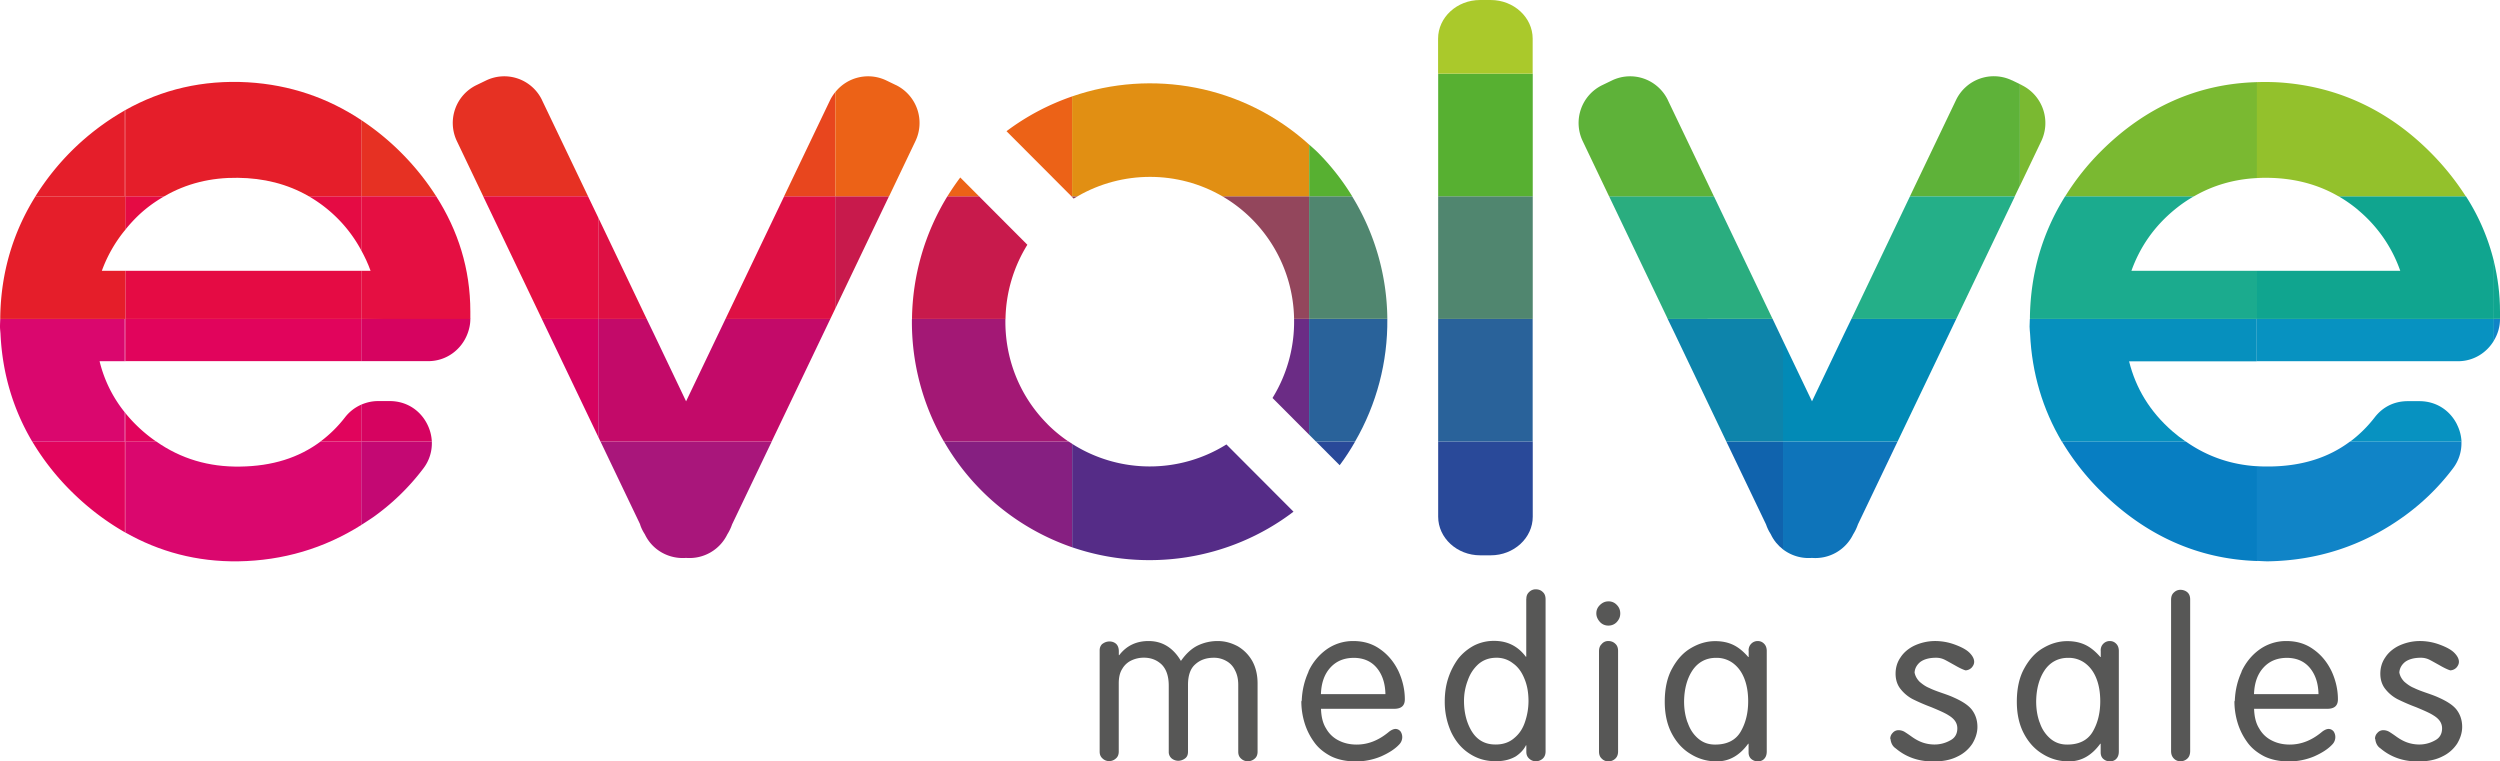
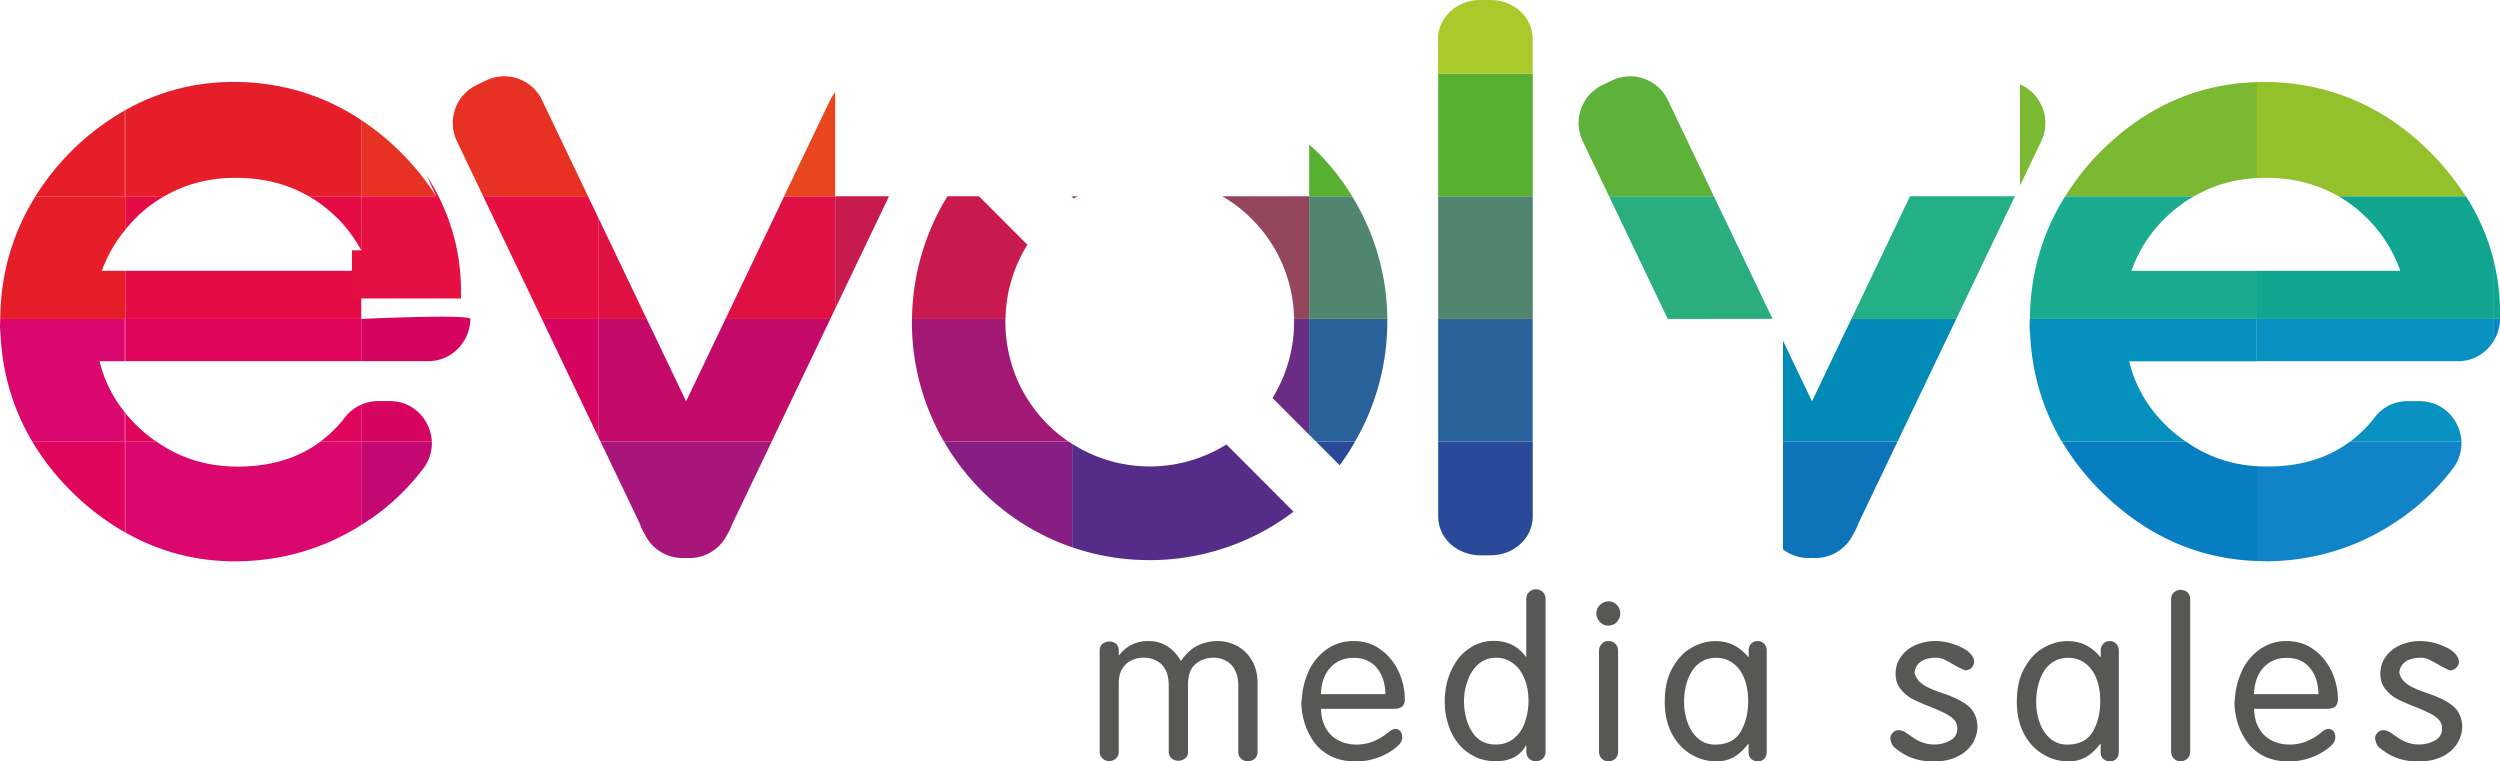
<svg xmlns="http://www.w3.org/2000/svg" width="220" height="67" viewBox="0 0 220 67" fill="none">
  <g clip-path="url(#a)">
    <path d="M97.02 56.662a.983.983 0 0 1 .623-.213c.235 0 .426.08.58.213.154.154.234.367.234.662v.33h.037c.638-.838 1.533-1.264 2.655-1.242 1.18.022 2.112.625 2.772 1.75.462-.662.968-1.11 1.488-1.36a4.024 4.024 0 0 1 1.76-.39c.653 0 1.218.176 1.76.463.521.309.954.735 1.276 1.301.308.567.462 1.221.462 1.978v6c0 .25-.08.464-.249.603a.927.927 0 0 1-.623.236.86.86 0 0 1-.58-.236c-.176-.154-.249-.353-.249-.603v-5.882c0-.507-.095-.934-.293-1.301a1.786 1.786 0 0 0-.778-.816 2.16 2.16 0 0 0-1.085-.273c-.66 0-1.203.192-1.628.581-.425.368-.638.97-.638 1.81v5.881c0 .25-.073.449-.249.581a1.026 1.026 0 0 1-.616.214.94.94 0 0 1-.58-.214.734.734 0 0 1-.249-.58v-5.81c0-.838-.213-1.455-.623-1.867-.426-.404-.946-.603-1.57-.603-.41 0-.792.096-1.107.25a1.82 1.82 0 0 0-.792.735c-.213.331-.308.758-.308 1.28v6c0 .25-.08.463-.25.603a.872.872 0 0 1-.6.235.846.846 0 0 1-.58-.235c-.176-.155-.25-.353-.25-.603v-8.912c0-.235.081-.427.25-.58v.014Zm18.121 2.434a4.908 4.908 0 0 1 1.569-1.927 4.005 4.005 0 0 1 2.383-.757c.91 0 1.687.235 2.362.72.696.486 1.217 1.125 1.606 1.92.366.794.564 1.632.564 2.485 0 .566-.308.838-.946.838h-6.431c.022.676.154 1.265.447 1.728.272.485.66.838 1.122 1.066.462.236.99.353 1.57.353 1.004 0 1.914-.368 2.772-1.066.271-.235.506-.309.638-.309.19 0 .33.081.447.213.095.14.154.31.154.508a.922.922 0 0 1-.249.625c-.367.404-.91.757-1.606 1.066a5.742 5.742 0 0 1-2.244.448c-.792 0-1.57-.154-2.186-.463-.623-.33-1.122-.735-1.488-1.264a5.661 5.661 0 0 1-.836-1.706 6.575 6.575 0 0 1-.272-1.846c.022-.037.022-.059.037-.08v-.023c.037-.89.235-1.728.601-2.522l-.014-.007Zm6.776 1.978c-.022-.949-.272-1.706-.756-2.294-.484-.581-1.144-.876-1.994-.89-.873 0-1.548.272-2.076.838s-.814 1.338-.85 2.353h5.676v-.007Zm12.4-8.353c0-.272.074-.464.25-.625a.795.795 0 0 1 .579-.236c.249 0 .462.081.616.236.176.154.249.367.249.661v13.36c0 .273-.08.486-.249.64a.923.923 0 0 1-.616.236.844.844 0 0 1-.579-.236c-.176-.154-.25-.353-.25-.603v-.566h-.036c-.176.368-.484.699-.888.97-.425.25-.99.427-1.686.427-.91.022-1.702-.213-2.384-.661-.696-.449-1.217-1.067-1.606-1.868a6.452 6.452 0 0 1-.579-2.72c0-.721.095-1.42.308-2.06a6.12 6.12 0 0 1 .887-1.727 4.465 4.465 0 0 1 1.394-1.148 3.846 3.846 0 0 1 1.76-.404c1.158 0 2.09.463 2.786 1.397h.037v-5.088l.007.015Zm-4.803 11.632c.447.735 1.122 1.147 2.017 1.162.718.022 1.298-.191 1.723-.566.447-.368.755-.839.946-1.42a5.72 5.72 0 0 0 .308-1.823c0-.757-.117-1.42-.367-2-.234-.58-.564-1.03-1.004-1.338a2.294 2.294 0 0 0-1.452-.486c-.638 0-1.159.192-1.592.567-.425.39-.733.852-.931 1.433a5.04 5.04 0 0 0-.33 1.787c0 1.052.235 1.941.675 2.677l.007.007Zm11.271-9.632c-.19-.214-.308-.464-.308-.736 0-.294.096-.522.308-.735.213-.213.462-.33.756-.33a.97.97 0 0 1 .733.308c.213.213.308.463.308.757s-.095.522-.308.758a.98.98 0 0 1-.733.308.973.973 0 0 1-.756-.33Zm.176 1.94a.731.731 0 0 1 .58-.25c.227 0 .447.082.601.236.176.154.249.368.249.64v8.838c0 .272-.08.485-.249.64a.873.873 0 0 1-.601.235.785.785 0 0 1-.58-.235c-.176-.155-.249-.368-.249-.64v-8.794c0-.294.073-.507.249-.662v-.007Zm12.914.59c0-.25.081-.45.235-.604a.787.787 0 0 1 .565-.235c.234 0 .41.08.564.235.154.154.235.368.235.64v8.838c0 .294-.081.507-.235.662-.132.14-.33.213-.564.213a.867.867 0 0 1-.565-.213c-.154-.133-.235-.331-.235-.581v-.757h-.036c-.734 1.007-1.628 1.536-2.692 1.551a4.256 4.256 0 0 1-2.361-.64c-.719-.426-1.276-1.051-1.687-1.845-.41-.794-.601-1.728-.601-2.758 0-1.161.213-2.154.66-2.948.447-.816 1.005-1.42 1.701-1.809.675-.39 1.372-.58 2.076-.58.623 0 1.144.117 1.591.33.447.213.887.566 1.32 1.066h.037v-.566h-.008Zm-5.36 6.33c.19.58.506 1.051.909 1.397.425.368.909.544 1.511.544 1.026 0 1.782-.368 2.229-1.11.447-.758.675-1.655.675-2.699 0-.78-.118-1.456-.352-2.037-.235-.58-.565-1.007-.99-1.323a2.41 2.41 0 0 0-1.452-.463h-.037c-.909 0-1.606.411-2.075 1.11-.462.699-.719 1.61-.734 2.72 0 .662.096 1.28.308 1.868l.008-.007Zm17.827 1.434c0-.213.081-.39.213-.522a.668.668 0 0 1 .52-.236c.154 0 .33.037.506.133.154.095.367.235.602.404.234.17.41.272.52.331.389.213.851.368 1.43.39a2.808 2.808 0 0 0 1.474-.353c.426-.213.638-.581.638-1.066 0-.486-.271-.853-.792-1.162-.271-.177-.777-.404-1.488-.699a16.958 16.958 0 0 1-1.665-.72 3.343 3.343 0 0 1-1.027-.853c-.308-.368-.462-.838-.462-1.375 0-.508.132-.993.426-1.42.271-.426.682-.779 1.18-1.029a4.375 4.375 0 0 1 1.76-.426 4.998 4.998 0 0 1 1.841.309c.579.213 1.027.448 1.298.72.271.272.411.544.411.794 0 .191-.081.353-.213.508a.814.814 0 0 1-.543.25c-.212-.06-.542-.214-.946-.449-.425-.235-.733-.412-.931-.507a1.666 1.666 0 0 0-.733-.155c-.602 0-1.064.14-1.372.368-.308.25-.484.566-.506.934.059.309.213.58.448.816.249.213.52.412.85.544.308.155.697.294 1.144.449.448.154.756.272.932.353.755.33 1.32.676 1.65 1.088.33.426.506.934.506 1.537 0 .522-.176 1.03-.448 1.478a3.16 3.16 0 0 1-1.276 1.11c-.564.294-1.261.448-2.09.448-1.356.022-2.478-.39-3.373-1.147-.271-.176-.425-.463-.462-.838l-.022-.007Zm18.517-7.765c0-.25.08-.449.234-.603a.787.787 0 0 1 .565-.235c.235 0 .411.08.565.235.154.154.234.368.234.64v8.838c0 .294-.08.507-.234.662-.132.14-.33.213-.565.213a.867.867 0 0 1-.565-.213c-.154-.133-.234-.331-.234-.581v-.757h-.037c-.733 1.007-1.628 1.536-2.691 1.551a4.258 4.258 0 0 1-2.362-.64c-.718-.426-1.276-1.051-1.686-1.845-.411-.794-.602-1.728-.602-2.758 0-1.161.213-2.154.66-2.948.448-.816 1.005-1.42 1.702-1.809.674-.39 1.371-.58 2.075-.58.623 0 1.144.117 1.591.33.448.213.888.566 1.32 1.066h.037v-.566h-.007Zm-5.361 6.33a3.08 3.08 0 0 0 .909 1.398c.426.368.91.544 1.511.544 1.027 0 1.782-.368 2.229-1.11.448-.758.675-1.655.675-2.699 0-.78-.117-1.456-.352-2.037-.235-.58-.565-1.007-.99-1.323a2.408 2.408 0 0 0-1.452-.463h-.037c-.909 0-1.606.411-2.075 1.11-.462.699-.719 1.61-.733 2.72 0 .662.095 1.28.308 1.868l.007-.007Zm11.807-11.44a.795.795 0 0 1 .579-.236c.227 0 .447.081.601.214.176.154.25.367.25.64V66.08c0 .294-.081.522-.25.676a.871.871 0 0 1-.601.236.783.783 0 0 1-.579-.236c-.176-.176-.25-.39-.25-.676V52.8c0-.294.074-.507.25-.661Zm5.947 6.956c.367-.78.887-1.434 1.569-1.927a4.006 4.006 0 0 1 2.384-.757c.909 0 1.686.235 2.361.72.697.486 1.217 1.125 1.606 1.92.367.794.565 1.632.565 2.485 0 .566-.308.838-.946.838h-6.432c.022.676.154 1.265.448 1.728.271.485.66.838 1.122 1.066.462.236.99.353 1.569.353 1.005 0 1.914-.368 2.772-1.066.271-.235.506-.309.638-.309.191 0 .33.081.447.213a.88.88 0 0 1 .154.508.922.922 0 0 1-.249.625c-.367.404-.909.757-1.606 1.066a5.742 5.742 0 0 1-2.244.448c-.792 0-1.569-.154-2.185-.463-.624-.33-1.122-.735-1.489-1.264a5.661 5.661 0 0 1-.836-1.706 6.574 6.574 0 0 1-.271-1.846c.022-.037.022-.059.036-.08v-.023c.037-.89.235-1.728.602-2.522l-.015-.007Zm6.776 1.978c-.022-.949-.271-1.706-.755-2.294-.484-.581-1.144-.876-1.995-.89-.873 0-1.547.272-2.075.838-.528.566-.814 1.338-.851 2.353h5.676v-.007Zm4.972 3.94c0-.212.081-.389.213-.521a.668.668 0 0 1 .52-.236c.154 0 .33.037.506.133.154.095.367.235.602.404.234.17.41.272.52.331.389.213.851.368 1.43.39a2.808 2.808 0 0 0 1.474-.353c.426-.213.638-.581.638-1.066 0-.486-.271-.853-.792-1.162-.271-.177-.777-.404-1.488-.699a16.958 16.958 0 0 1-1.665-.72 3.343 3.343 0 0 1-1.027-.853c-.308-.368-.462-.838-.462-1.375 0-.508.132-.993.426-1.42.271-.426.682-.779 1.18-1.029a4.375 4.375 0 0 1 1.76-.426 4.998 4.998 0 0 1 1.841.309c.579.213 1.027.448 1.298.72.271.272.411.544.411.794 0 .191-.081.353-.213.508a.814.814 0 0 1-.543.25c-.212-.06-.542-.214-.946-.449-.425-.235-.733-.412-.931-.507a1.666 1.666 0 0 0-.733-.155c-.602 0-1.064.14-1.372.368-.308.25-.484.566-.506.934.059.309.213.58.448.816.249.213.52.412.85.544.308.155.697.294 1.144.449.448.154.756.272.932.353.755.33 1.32.676 1.65 1.088.33.426.506.934.506 1.537 0 .522-.176 1.03-.448 1.478a3.16 3.16 0 0 1-1.276 1.11c-.564.294-1.261.448-2.09.448-1.356.022-2.478-.39-3.373-1.147-.271-.176-.425-.463-.462-.838l-.022-.007Z" fill="#575756" />
    <path d="M38.383 17.272a22.677 22.677 0 0 0-2.692-3.434 22.6 22.6 0 0 0-3.901-3.272v6.706h6.593Zm9.32-8.456a3.698 3.698 0 0 0-2.105-1.893 3.68 3.68 0 0 0-2.823.158l-.836.404a3.688 3.688 0 0 0-1.887 2.11 3.71 3.71 0 0 0 .157 2.831l2.317 4.853h9.225l-4.048-8.456v-.007Z" fill="#E63123" />
    <path d="M11.03 38.853v8.007c2.984 1.692 6.291 2.589 9.95 2.537 3.924-.066 7.54-1.132 10.817-3.198v-7.346h-3.586c-1.906 1.426-4.238 2.17-7.084 2.206-2.75.044-5.206-.684-7.377-2.206h-2.721Z" fill="#DA076E" />
    <path d="M13.743 38.853a12.98 12.98 0 0 1-2.714-2.507v2.515h2.714v-.008Zm-2.714-10.787v3.714H31.79v-3.714H11.03Zm20.761 7.545a3.65 3.65 0 0 0-1.437 1.125 11.264 11.264 0 0 1-2.149 2.117h3.586v-3.242Z" fill="#E1045C" />
    <path d="M28.923 18.5a12.028 12.028 0 0 1 2.867 3.53v-4.758h-4.613c.602.353 1.188.757 1.746 1.228Zm-17.901 1.72c.52-.64 1.093-1.25 1.767-1.801.536-.441 1.1-.816 1.672-1.147h-3.439v2.949Zm.007 7.846H31.79v-4.235H11.03v4.235Z" fill="#E50B44" />
    <path d="M14.461 17.272c1.951-1.132 4.107-1.654 6.461-1.625 2.273.022 4.37.537 6.255 1.625h4.613v-6.706c-2.933-1.949-6.263-3.103-9.973-3.324-3.968-.227-7.568.633-10.795 2.449v7.58h3.44Z" fill="#E51E2A" />
    <path d="M31.79 46.199c.345-.221.69-.442 1.034-.677a20.119 20.119 0 0 0 4.422-4.287 3.64 3.64 0 0 0 .755-2.382H31.79v7.346Z" fill="#C40873" />
    <path d="M31.79 31.78h5.903c1.584 0 2.919-1.008 3.447-2.412.154-.405.25-.838.25-1.294 0-.456-9.6-.008-9.6-.008v3.72-.006Zm15.891-3.714.624 1.302 4.341 9.073V28.066h-4.965Zm-9.68 10.787a3.779 3.779 0 0 0-.396-1.507c-.638-1.28-1.87-2.052-3.307-2.052h-1.02c-.535 0-1.033.118-1.488.316v3.243h6.211Z" fill="#D60360" />
-     <path d="M38.383 17.272H31.79v4.757c.315.574.594 1.17.821 1.802h-.821v4.235h9.6v-.654c0-3.758-1.086-7.133-3.007-10.14Zm14.263 1.875-.902-1.875h-9.225l5.074 10.61.088.184h4.965v-8.919Z" fill="#E50F42" />
+     <path d="M38.383 17.272H31.79v4.757h-.821v4.235h9.6v-.654c0-3.758-1.086-7.133-3.007-10.14Zm14.263 1.875-.902-1.875h-9.225l5.074 10.61.088.184h4.965v-8.919Z" fill="#E50F42" />
    <path d="M56.327 46.147c.096.309.242.596.418.868.675 1.426 2.149 2.198 3.63 2.08a3.701 3.701 0 0 0 3.63-2.073c.176-.28.316-.573.418-.875l3.491-7.294h-15.07l3.49 7.294h-.007Z" fill="#A9167B" />
    <path d="m63.22 29.368-2.845 5.948-2.838-5.948-.63-1.302h-4.261v10.375l.198.412h15.063l4.539-9.485.623-1.302h-9.225l-.623 1.302Z" fill="#C30A69" />
    <path d="m69.007 17.272-5.075 10.61-.088.184h9.225l.088-.184.338-.706v-9.904h-4.488Zm-12.1 10.794-.088-.184-4.173-8.735v8.92h4.26Z" fill="#DE1044" />
    <path d="M73.495 8.118a3.775 3.775 0 0 0-.448.698L69 17.272h4.496V8.11v.008Z" fill="#E8461E" />
    <path d="M94.035 38.853H83.072a20.822 20.822 0 0 0 11.279 9.309v-9.11c-.103-.067-.213-.133-.316-.199Z" fill="#861F81" />
    <path d="M92.18 37.324c-2.545-2.552-3.77-5.912-3.703-9.258h-8.228a21.014 21.014 0 0 0 2.816 10.787h10.963a12.514 12.514 0 0 1-1.855-1.53h.007Z" fill="#A31875" />
    <path d="m73.495 27.176 4.737-9.904h-4.737v9.904Zm16.91-5.64-4.253-4.264h-2.78a21.119 21.119 0 0 0-3.116 10.794h8.228a12.782 12.782 0 0 1 1.921-6.522v-.007Zm3.88-4.264.066.074v-.074h-.066Z" fill="#C81A4C" />
-     <path d="M94.35 8.485a20.918 20.918 0 0 0-5.778 3.06l5.713 5.727h.066V8.485ZM78.82 7.478l-.836-.404a3.694 3.694 0 0 0-4.481 1.036v9.162h4.737l2.318-4.853a3.713 3.713 0 0 0-1.731-4.941h-.007Zm5.683 8.14a22.692 22.692 0 0 0-1.13 1.654h2.78l-1.65-1.654Z" fill="#EC6217" />
    <path d="M94.35 39.051v9.11c6.476 2.221 13.824 1.17 19.478-3.132l-5.903-5.919a12.718 12.718 0 0 1-13.574-.051v-.008Z" fill="#552C87" />
    <path d="M113.879 28.066a12.758 12.758 0 0 1-1.899 6.956l3.219 3.228V28.059h-1.32v.007Z" fill="#6B2C85" />
    <path d="M115.199 17.272h-7.634a12.717 12.717 0 0 1 6.314 10.787h1.32V17.272Zm-20.848.074.132.132c.117-.074.234-.133.352-.199h-.484v.067Z" fill="#93465C" />
-     <path d="M115.199 12.72c-5.808-5.257-13.838-6.661-20.856-4.235v8.787h.484c3.93-2.272 8.815-2.28 12.738 0h7.634v-4.551Z" fill="#E18F13" />
    <path d="M126.559 45.47c0 1.868 1.657 3.398 3.696 3.398h.931c2.039 0 3.696-1.53 3.696-3.397v-6.618h-8.323v6.618Zm-8.668-4.529c.506-.669.953-1.375 1.364-2.088h-3.447l2.083 2.088Z" fill="#294999" />
    <path d="m115.199 38.25.602.603h3.446c1.897-3.274 2.878-7 2.838-10.787h-6.886v10.192-.008Zm11.36-8.934v9.537h8.316V28.066h-8.316v1.25Z" fill="#29629A" />
    <path d="M115.199 17.272v10.787h6.886a20.913 20.913 0 0 0-3.102-10.787h-3.791.007Zm11.36 0h8.323v10.794h-8.323V17.272Z" fill="#50866F" />
    <path d="M118.991 17.272a20.818 20.818 0 0 0-2.992-3.823c-.257-.258-.528-.486-.792-.728v4.551h3.784Zm7.568-10.787h8.323v10.787h-8.323V6.485Z" fill="#57B031" />
    <path d="M131.179 0h-.932c-2.038 0-3.696 1.53-3.696 3.404v3.081h8.324v-3.08c0-1.876-1.658-3.405-3.696-3.405Z" fill="#AAC92B" />
-     <path d="m151.917 38.853 3.491 7.287c.103.309.242.595.418.867.257.552.631.993 1.078 1.339v-9.493h-4.987Z" fill="#1063AD" />
-     <path d="m156.904 29.985-.293-.618-.624-1.308-9.232.007.63 1.301 4.532 9.486h4.987v-8.868Z" fill="#0D84AB" />
    <path d="m155.899 27.882-5.074-10.61h-9.226l5.075 10.61.081.184 9.232-.007-.088-.177Z" fill="#2AAD7F" />
    <path d="M146.777 8.816a3.71 3.71 0 0 0-2.105-1.893 3.68 3.68 0 0 0-2.823.158l-.836.404a3.688 3.688 0 0 0-1.888 2.11 3.703 3.703 0 0 0 .157 2.831l2.317 4.853h9.226l-4.048-8.456v-.007Z" fill="#5EB239" />
    <path d="M156.904 48.346a3.714 3.714 0 0 0 2.545.75 3.701 3.701 0 0 0 3.63-2.074c.176-.28.315-.573.418-.875l3.49-7.294h-10.083v9.493Z" fill="#0E74BA" />
    <path d="m162.294 29.368-2.838 5.948-2.552-5.33v8.867h10.083l4.54-9.485.623-1.302h-9.225l-.631 1.302Z" fill="#028AB6" />
    <path d="m163.013 27.882-.088.184h9.225l.088-.184 5.075-10.61h-9.233l-5.067 10.61Z" fill="#24AF88" />
-     <path d="M177.056 7.073a3.69 3.69 0 0 0-4.928 1.736l-4.048 8.456h9.225l.448-.934V7.404l-.697-.338v.007Z" fill="#5EB239" />
    <path d="M185.042 43.39c3.806 3.706 8.338 5.809 13.574 5.978v-8.339c-2.303-.14-4.393-.86-6.263-2.176h-10.904a22.136 22.136 0 0 0 3.593 4.537Z" fill="#077EC2" />
    <path d="M178.625 28.066c-.007.221-.022.442-.022.677 0 .213.03.419.044.632.162 3.486 1.115 6.647 2.794 9.486h10.905c-.403-.28-.799-.581-1.188-.92-1.958-1.713-3.205-3.757-3.799-6.147h11.242v-3.72h-19.983l.007-.008Z" fill="#0690BE" />
    <path d="M198.609 23.83h-11.044c.755-2.11 2.016-3.926 3.835-5.411a11.859 11.859 0 0 1 1.672-1.147h-11.337c-1.973 3.154-3.036 6.691-3.102 10.61v.184h19.983v-4.235h-.007Z" fill="#1BAB8E" />
    <path d="m177.899 7.478-.139-.066v8.926l1.87-3.911a3.713 3.713 0 0 0-1.731-4.942v-.007Zm20.717 8.191V7.228c-5.251.14-9.834 2.22-13.669 6.022a21.886 21.886 0 0 0-3.205 4.022h11.337c1.694-.978 3.542-1.5 5.537-1.603Z" fill="#7AB931" />
    <path d="M199.584 49.397c4.334-.073 8.301-1.353 11.843-3.875a20.097 20.097 0 0 0 4.422-4.287 3.64 3.64 0 0 0 .756-2.382h-9.798c-1.906 1.426-4.238 2.17-7.091 2.199-.374 0-.748 0-1.115-.03v8.338c.323.008.646.037.976.037h.007Z" fill="#1084C7" />
    <path d="M216.216 37.353c-.638-1.28-1.87-2.051-3.307-2.051h-1.02c-1.188 0-2.207.5-2.926 1.44a11.278 11.278 0 0 1-2.148 2.119h9.797a3.716 3.716 0 0 0-.396-1.5v-.008Zm3.249-9.287h-20.849v3.721h17.695c1.35 0 2.516-.735 3.154-1.816v-1.905Z" fill="#0792C1" />
    <path d="M207.533 18.5a12.173 12.173 0 0 1 3.689 5.33h-12.606v4.236h20.849v-5.059a18.787 18.787 0 0 0-2.464-5.735h-11.206c.602.353 1.188.757 1.746 1.228h-.008Z" fill="#10A58F" />
    <path d="M199.533 15.647c2.273.022 4.37.537 6.248 1.625h11.205a23.03 23.03 0 0 0-2.684-3.426c-3.762-3.964-8.411-6.28-13.875-6.603a21.648 21.648 0 0 0-1.826-.015v8.441c.308-.015.616-.03.924-.022h.008Z" fill="#93C12C" />
    <path d="M219.465 29.963a3.62 3.62 0 0 0 .535-1.89v-.014h-.535v1.904Z" fill="#1084C7" />
    <path d="M219.465 23.015v5.044H220v-.647c0-1.53-.198-2.993-.535-4.397Zm0 5.051v-5.051 5.058-.007Z" fill="#10A58F" />
    <path d="M2.838 38.853A22.15 22.15 0 0 0 6.43 43.39c1.4 1.367 2.912 2.5 4.503 3.419v-7.956H2.83h.007Zm8.103 0v7.956s.059.037.088.051v-8.007h-.088Z" fill="#E1045C" />
    <path d="M10.941 28.066H.022c-.007.228-.022.449-.022.677 0 .213.03.419.044.632.161 3.486 1.115 6.647 2.794 9.486h8.103v-2.625a11.464 11.464 0 0 1-2.178-4.449h2.178v-3.72Z" fill="#DA076E" />
    <path d="M11.03 38.853V36.34l-.089-.11v2.624h.09Zm-.089-10.787h.09v3.721h-.09v-3.72Z" fill="#DA076E" />
    <path d="M10.942 23.83h-1.98a12.258 12.258 0 0 1 1.98-3.507v-3.051H3.124C1.152 20.426.088 23.971.022 27.882v.184h10.92V23.831Zm.08-6.558h-.08v3.051l.088-.102v-2.949h-.008Zm-.08 6.559h.088v4.235h-.088v-4.235Z" fill="#E51E2A" />
    <path d="M10.941 17.272v-7.53A22.202 22.202 0 0 0 6.33 13.25a22.44 22.44 0 0 0-3.205 4.015h7.817v.007Z" fill="#E51E2A" />
    <path d="M11.023 17.272v-7.58s-.06.036-.089.05v7.53h.089Z" fill="#E51E2A" />
  </g>
  <defs>
    <clipPath id="a">
      <path fill="#fff" d="M0 0h220v67H0z" />
    </clipPath>
  </defs>
</svg>